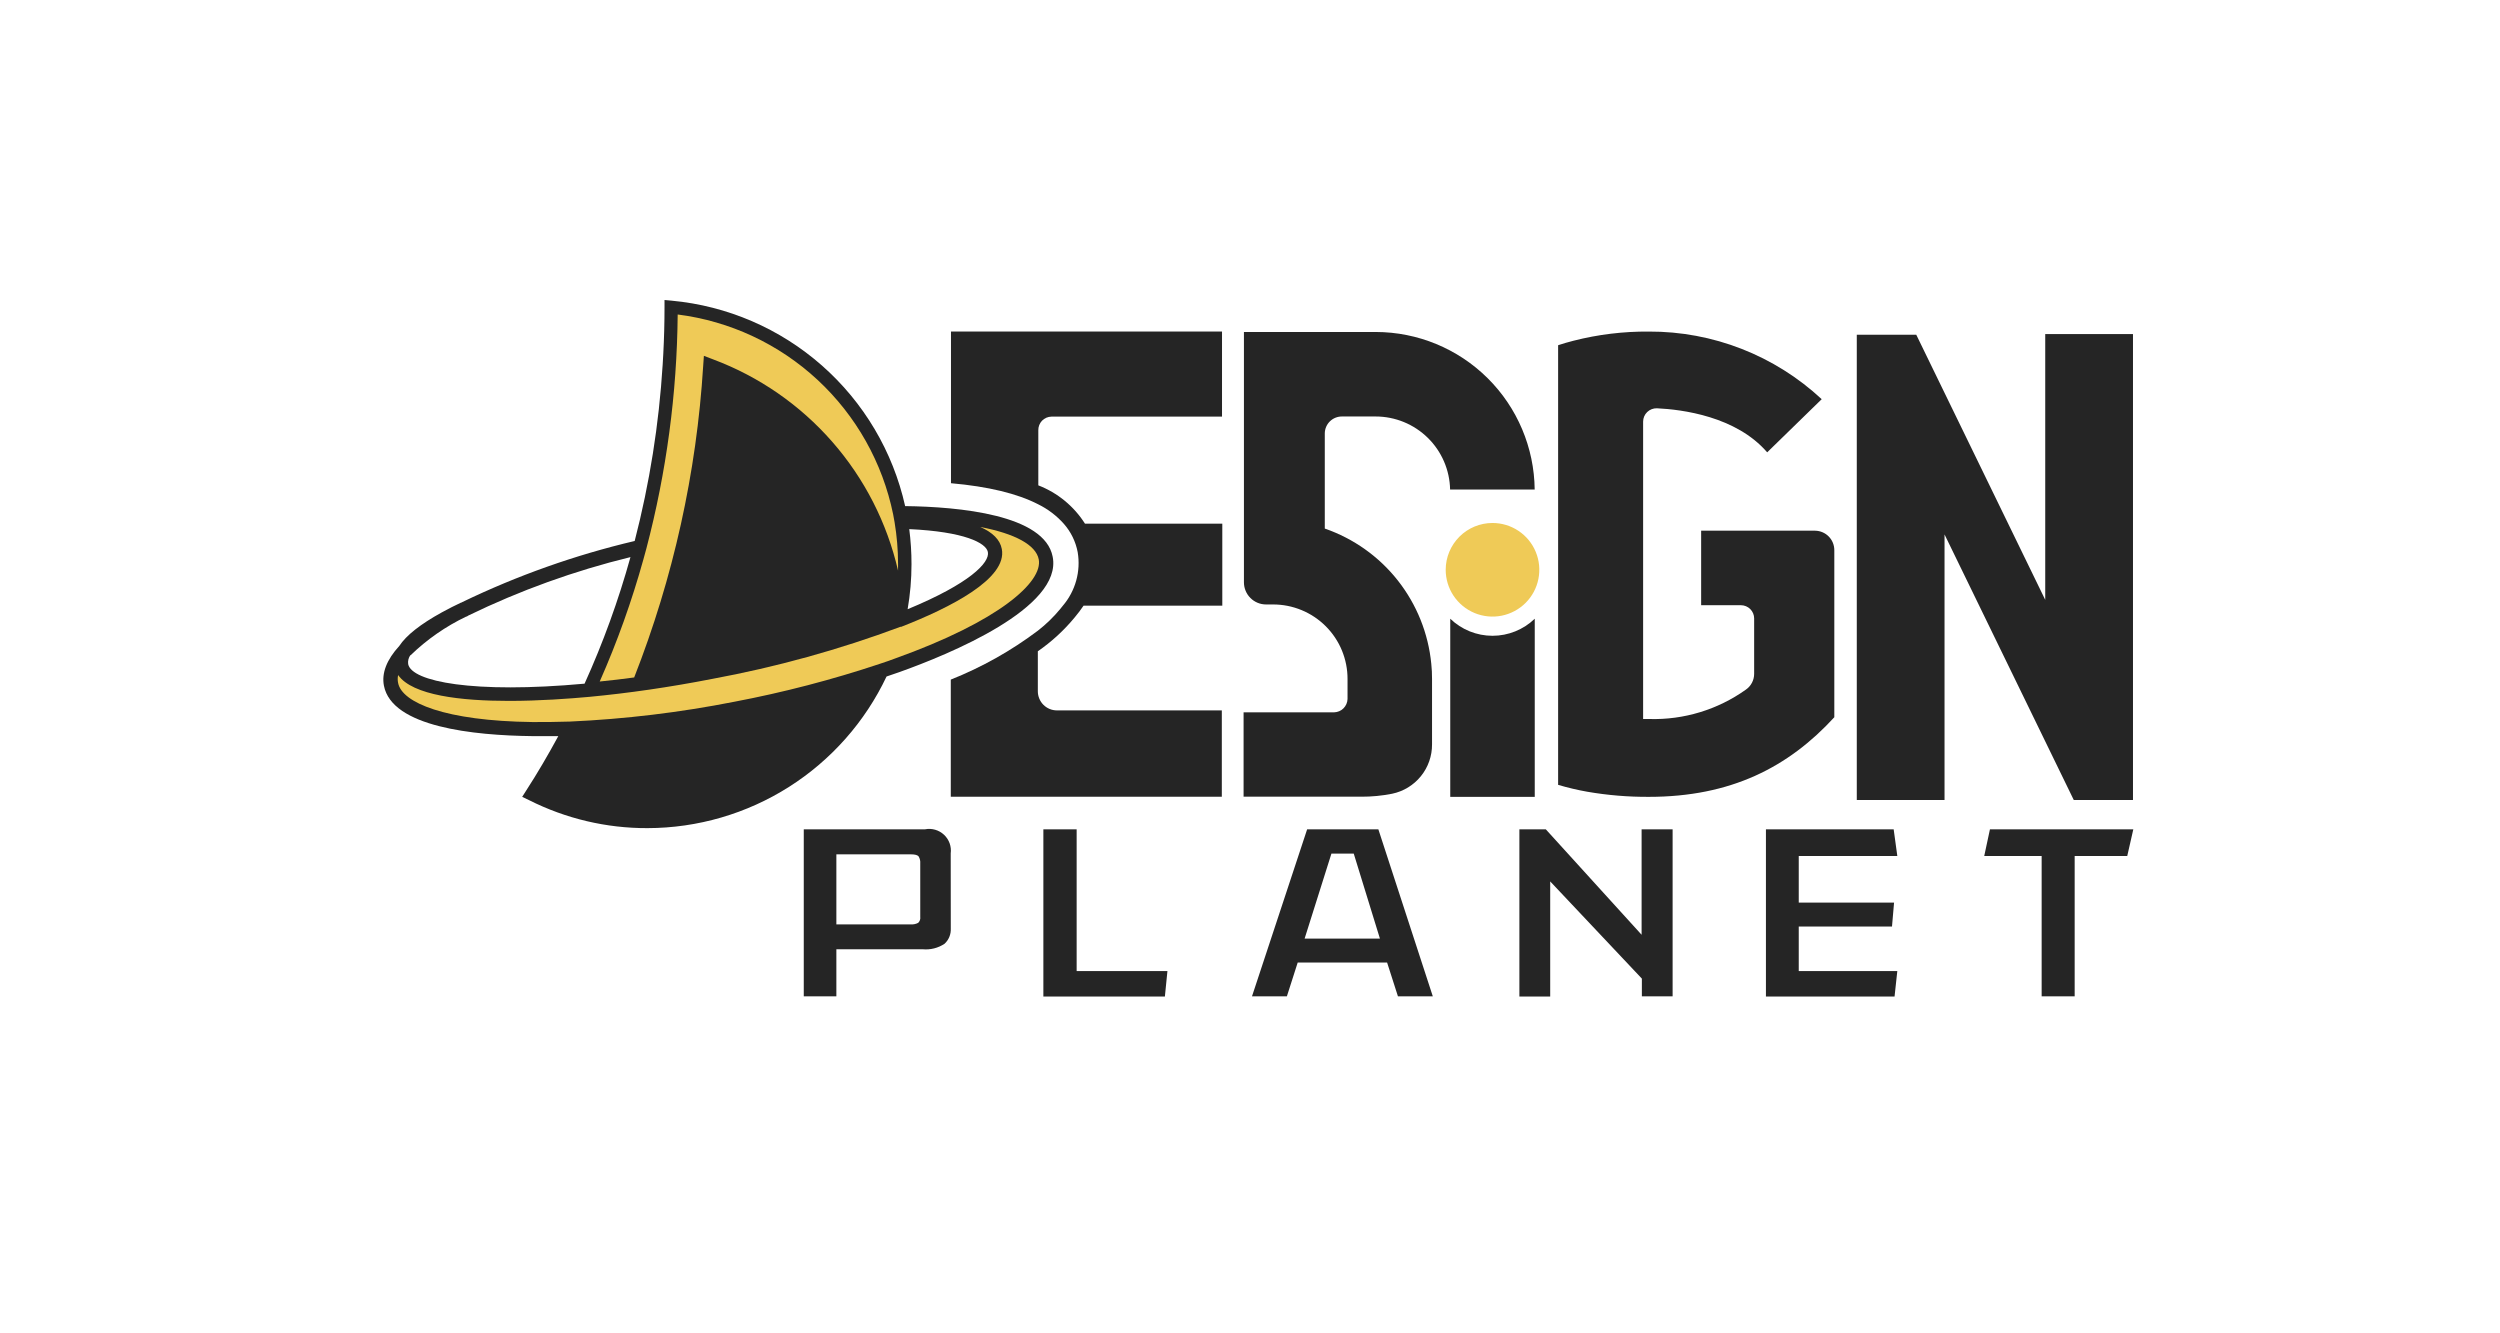
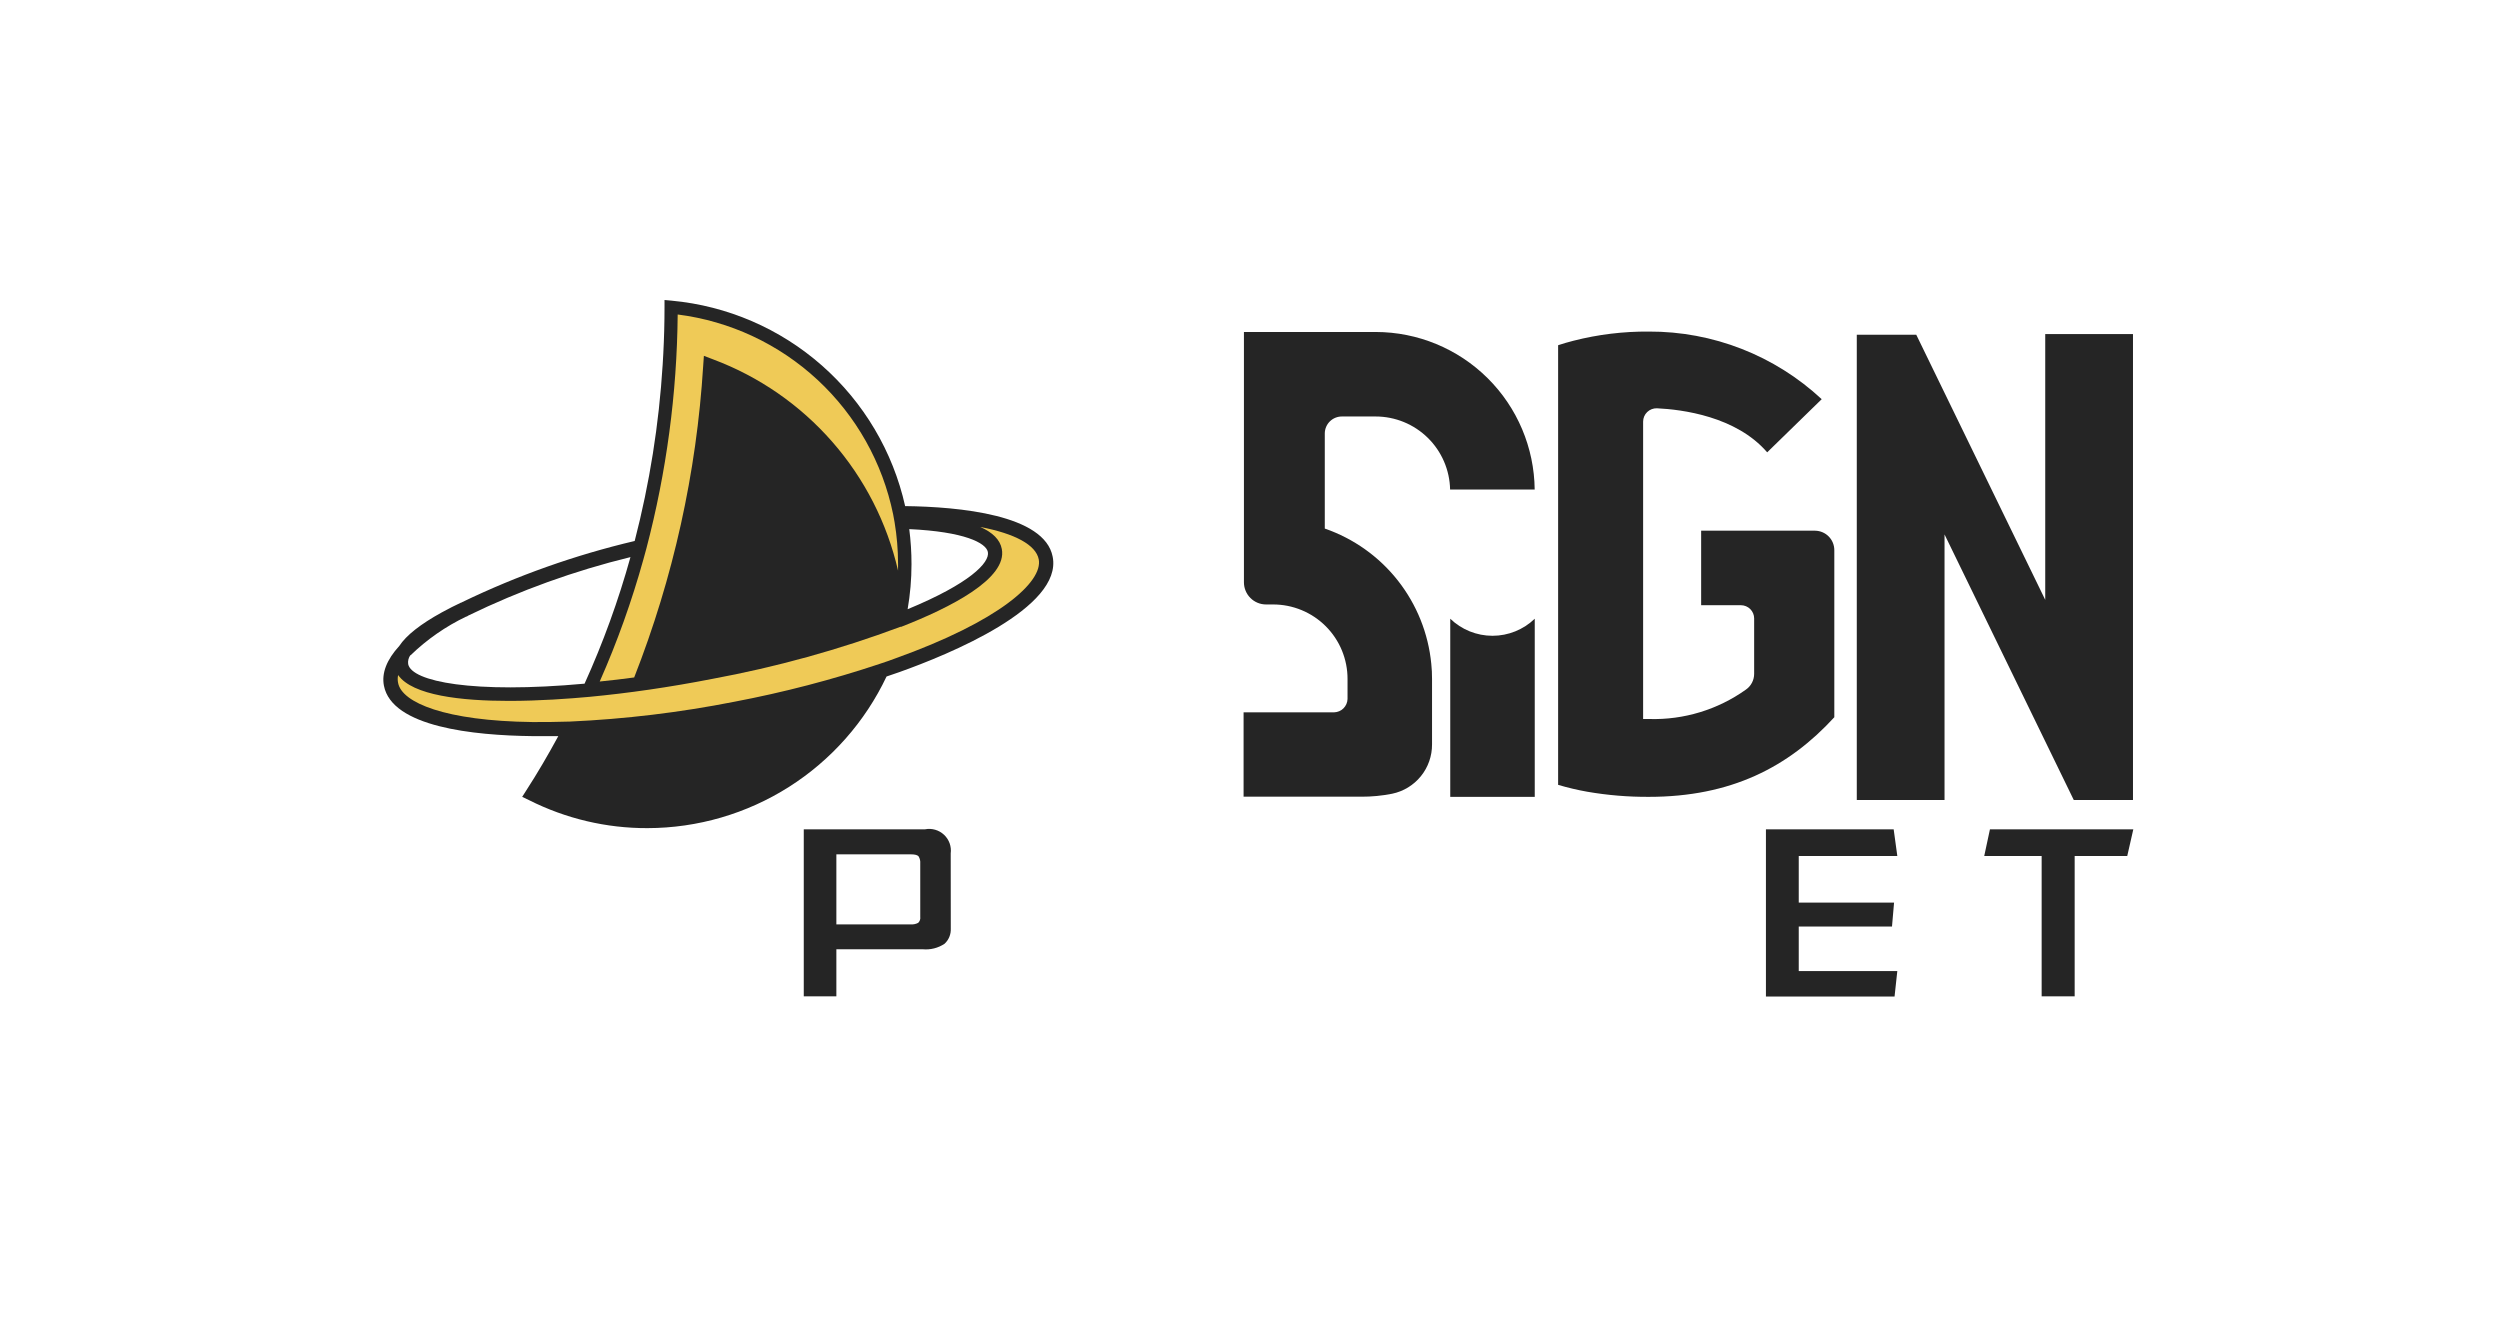
<svg xmlns="http://www.w3.org/2000/svg" width="150" height="80" viewBox="0 0 150 80" fill="none">
  <path d="M57.047 55.714C57.055 55.884 57.026 56.053 56.962 56.21C56.898 56.367 56.8 56.509 56.675 56.624C56.286 56.885 55.818 57.001 55.352 56.955H50.182V59.779H48.226V49.759H55.5C55.703 49.719 55.913 49.728 56.111 49.785C56.31 49.842 56.492 49.946 56.643 50.087C56.793 50.228 56.908 50.404 56.978 50.598C57.047 50.793 57.07 51.001 57.043 51.206L57.047 55.714ZM55.215 51.81C55.228 51.666 55.196 51.522 55.124 51.396C55.066 51.305 54.905 51.26 54.648 51.26H50.182V55.462H54.624C54.785 55.478 54.947 55.446 55.091 55.371C55.14 55.325 55.176 55.267 55.198 55.204C55.219 55.141 55.225 55.073 55.215 55.007V51.81Z" fill="#252525" />
-   <path d="M70.046 58.262L69.893 59.792H62.602V49.758H64.599V58.262H70.046Z" fill="#252525" />
-   <path d="M77.862 57.753L77.213 59.779H75.12L78.429 49.758H82.701L85.968 59.779H83.876L83.226 57.753H77.862ZM78.276 56.318H82.796L81.225 51.218H79.885L78.276 56.318Z" fill="#252525" />
-   <path d="M100.357 59.779H98.512V58.717L93.012 52.885V59.792H91.163V49.758H92.747L98.496 56.086V49.758H100.357V59.779Z" fill="#252525" />
  <path d="M113.839 51.359H107.925V54.155H113.644L113.52 55.59H107.925V58.262H113.839L113.673 59.792H105.956V49.758H113.62L113.839 51.359Z" fill="#252525" />
  <path d="M127.635 51.359H124.48V59.779H122.499V51.359H119.054L119.397 49.758H127.999L127.635 51.359Z" fill="#252525" />
  <path d="M127.979 46.81V48.001H124.427L116.672 32.066V48.001H111.407V21.247V20.084H114.976L122.714 35.991V20.043H127.979V46.81Z" fill="#252525" />
  <path d="M110.059 33.009V43.034C107.309 46.032 103.856 47.811 98.93 47.811C97.694 47.818 96.459 47.715 95.241 47.505C94.649 47.4 94.064 47.262 93.487 47.091V20.713C93.789 20.614 94.095 20.523 94.41 20.444C95.886 20.067 97.406 19.883 98.93 19.894C102.777 19.879 106.486 21.33 109.302 23.951L106.031 27.14C104.166 24.977 100.923 24.568 99.414 24.497C99.307 24.494 99.2 24.512 99.1 24.551C99 24.589 98.909 24.648 98.832 24.722C98.755 24.796 98.693 24.885 98.651 24.984C98.609 25.082 98.587 25.188 98.587 25.296V43.141H98.959C101.029 43.2 103.062 42.581 104.749 41.38C104.903 41.274 105.029 41.133 105.116 40.968C105.203 40.803 105.249 40.619 105.249 40.432V37.103C105.248 36.894 105.165 36.694 105.017 36.546C104.869 36.398 104.669 36.314 104.46 36.313H102.069V31.842H108.905C109.213 31.846 109.506 31.97 109.722 32.188C109.938 32.407 110.059 32.702 110.059 33.009Z" fill="#252525" />
  <path d="M92.085 37.12V47.811H87.015V37.124C87.695 37.78 88.604 38.147 89.55 38.147C90.496 38.147 91.404 37.78 92.085 37.124V37.12Z" fill="#252525" />
  <path d="M92.081 29.373H87.006C86.983 28.203 86.503 27.089 85.668 26.27C84.833 25.45 83.71 24.99 82.539 24.989H80.525C80.39 24.987 80.257 25.012 80.131 25.062C80.006 25.111 79.892 25.186 79.795 25.28C79.699 25.374 79.622 25.486 79.569 25.61C79.516 25.735 79.488 25.868 79.487 26.003V31.714C81.218 32.313 82.74 33.395 83.873 34.834C85.005 36.273 85.701 38.006 85.877 39.828C85.909 40.129 85.924 40.432 85.922 40.734V44.663C85.927 45.357 85.69 46.032 85.254 46.571C84.817 47.111 84.207 47.483 83.528 47.624C82.922 47.744 82.305 47.804 81.687 47.802H74.615V42.74H80.046C80.257 42.735 80.459 42.649 80.609 42.5C80.759 42.35 80.846 42.149 80.852 41.938V40.743C80.854 40.154 80.739 39.572 80.515 39.028C80.29 38.484 79.961 37.99 79.545 37.575C79.129 37.159 78.635 36.829 78.091 36.605C77.548 36.381 76.965 36.266 76.377 36.268H75.963C75.611 36.268 75.274 36.128 75.025 35.879C74.776 35.63 74.636 35.292 74.636 34.94V19.919H82.543C85.058 19.922 87.469 20.917 89.255 22.687C91.04 24.457 92.055 26.859 92.081 29.373Z" fill="#252525" />
-   <path d="M89.55 31.379C90.106 31.379 90.649 31.544 91.111 31.853C91.573 32.161 91.933 32.6 92.145 33.114C92.358 33.627 92.413 34.192 92.304 34.737C92.196 35.282 91.928 35.782 91.535 36.175C91.141 36.567 90.641 36.834 90.096 36.942C89.551 37.05 88.986 36.994 88.473 36.781C87.96 36.567 87.522 36.207 87.213 35.745C86.905 35.282 86.741 34.739 86.742 34.183C86.743 33.439 87.04 32.726 87.566 32.2C88.093 31.674 88.806 31.379 89.55 31.379Z" fill="#EFCA57" />
-   <path d="M63.081 24.998H73.321V19.894H57.059V28.993C59.297 29.191 61.034 29.613 62.283 30.254C62.872 30.542 63.399 30.942 63.834 31.433C64.257 31.914 64.542 32.499 64.661 33.129C64.757 33.697 64.727 34.279 64.573 34.834C64.419 35.389 64.146 35.904 63.772 36.342C63.726 36.404 63.672 36.47 63.623 36.528C63.222 37.015 62.768 37.456 62.27 37.843C60.667 39.049 58.911 40.035 57.047 40.776V47.806H73.309V42.624H63.416C63.266 42.624 63.117 42.595 62.977 42.537C62.839 42.48 62.712 42.395 62.606 42.289C62.499 42.182 62.415 42.056 62.358 41.917C62.3 41.778 62.27 41.629 62.27 41.479V39.076C63.102 38.501 63.849 37.814 64.491 37.033C64.677 36.812 64.851 36.581 65.012 36.342H73.338V31.421H65.099C64.436 30.374 63.455 29.568 62.299 29.121V25.812C62.297 25.708 62.316 25.603 62.354 25.506C62.392 25.408 62.449 25.319 62.521 25.243C62.594 25.168 62.681 25.107 62.777 25.065C62.873 25.023 62.976 25 63.081 24.998Z" fill="#252525" />
  <path d="M63.16 33.402C62.676 30.879 57.543 30.407 54.309 30.366C53.577 27.096 51.828 24.142 49.312 21.928C46.797 19.714 43.646 18.354 40.31 18.041L39.871 18V18.438C39.871 19.373 39.846 20.304 39.797 21.234L39.76 21.879C39.539 25.451 38.977 28.994 38.081 32.459C34.511 33.301 31.044 34.53 27.741 36.123L27.696 36.152H27.671L27.104 36.429L26.509 36.743C25.239 37.442 24.379 38.116 23.957 38.757C23.2 39.585 22.89 40.387 23.035 41.14C23.514 43.621 28.411 44.126 31.931 44.167C32.125 44.167 32.311 44.167 32.493 44.167C32.849 44.167 33.184 44.167 33.498 44.167C32.894 45.279 32.257 46.376 31.571 47.434L31.331 47.811L31.744 48.009C33.948 49.12 36.382 49.696 38.85 49.688C41.856 49.683 44.799 48.825 47.338 47.215C49.877 45.604 51.907 43.307 53.193 40.59L53.581 40.457L53.966 40.325C56.915 39.274 63.772 36.47 63.16 33.402ZM54.553 31.747C57.862 31.9 59.165 32.574 59.272 33.12C59.396 33.757 58.184 35.014 54.458 36.553C54.612 35.663 54.69 34.76 54.69 33.856C54.691 33.144 54.645 32.433 54.553 31.727V31.747ZM24.631 39.32C25.614 38.367 26.745 37.581 27.981 36.991H28.01L28.097 36.934C31.207 35.422 34.469 34.246 37.828 33.426C37.107 36.025 36.186 38.563 35.074 41.02C28.39 41.632 24.693 40.896 24.49 39.845C24.477 39.749 24.482 39.652 24.506 39.558C24.53 39.464 24.573 39.376 24.631 39.299V39.32Z" fill="#252525" />
  <path d="M62.325 33.563C62.155 32.69 60.89 32.016 58.818 31.619C59.57 31.95 60.005 32.392 60.108 32.938C60.455 34.717 57.019 36.458 54.074 37.608H54.028C50.355 38.979 46.569 40.026 42.713 40.738C40.165 41.235 37.696 41.59 35.372 41.81C34.16 41.921 32.365 42.054 30.541 42.054C27.684 42.054 24.751 41.731 23.887 40.503C23.854 40.66 23.854 40.822 23.887 40.978C24.114 42.157 26.699 43.257 31.952 43.323C32.651 43.323 33.395 43.323 34.189 43.294C37.501 43.145 40.796 42.748 44.049 42.107C47.007 41.545 49.923 40.786 52.779 39.833L53.292 39.659L53.681 39.518C60 37.26 62.581 34.899 62.325 33.563Z" fill="#EFCA57" />
  <path d="M42.191 21.954L42.233 21.35L42.795 21.565C45.546 22.597 47.999 24.294 49.934 26.506C51.869 28.717 53.225 31.373 53.883 34.237C53.883 34.105 53.883 33.968 53.883 33.823C53.882 32.992 53.813 32.162 53.676 31.342C53.651 31.185 53.622 31.023 53.589 30.862C52.956 27.764 51.369 24.941 49.051 22.79C46.732 20.639 43.798 19.267 40.661 18.869C40.619 23.608 39.988 28.325 38.783 32.909L38.605 33.559C37.91 36.063 37.034 38.514 35.983 40.891C36.666 40.821 37.361 40.743 38.051 40.647C40.397 34.67 41.794 28.363 42.191 21.954Z" fill="#EFCA57" />
</svg>